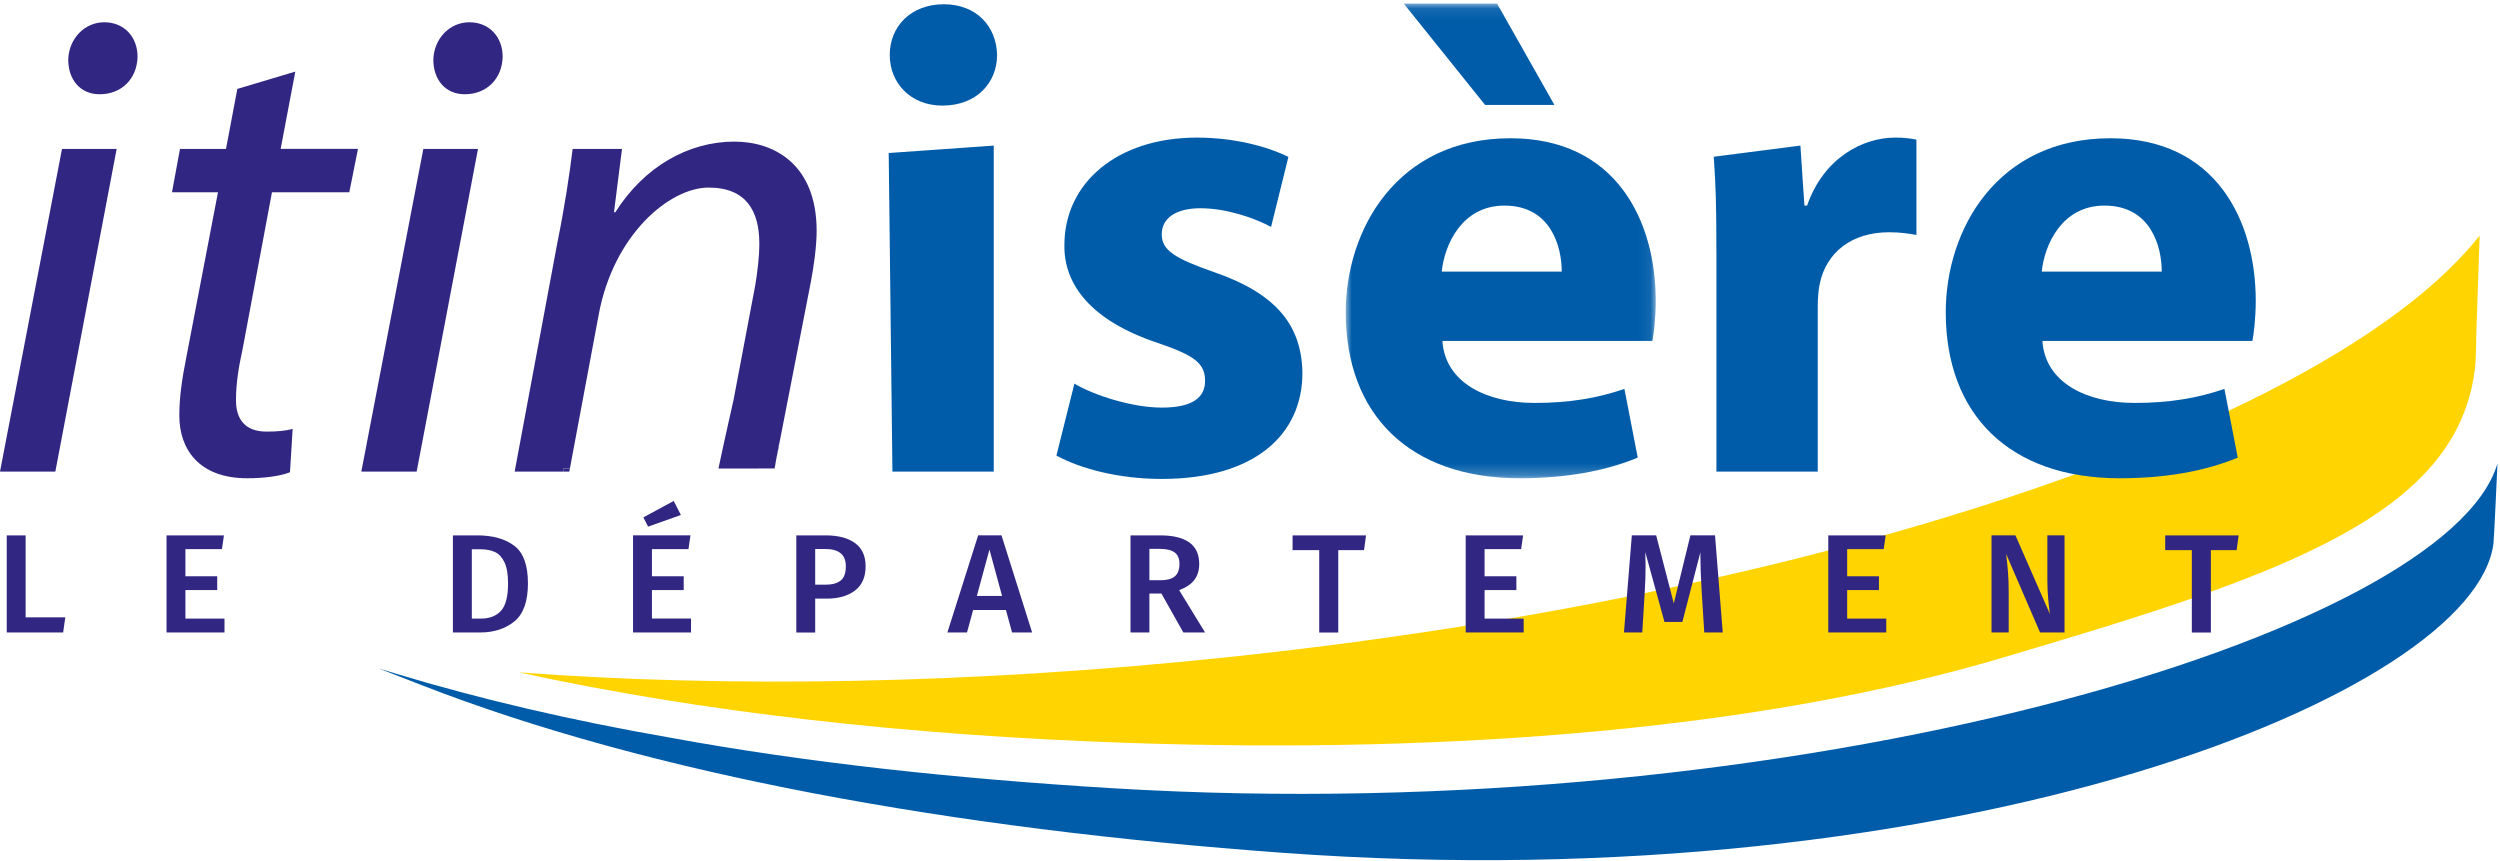
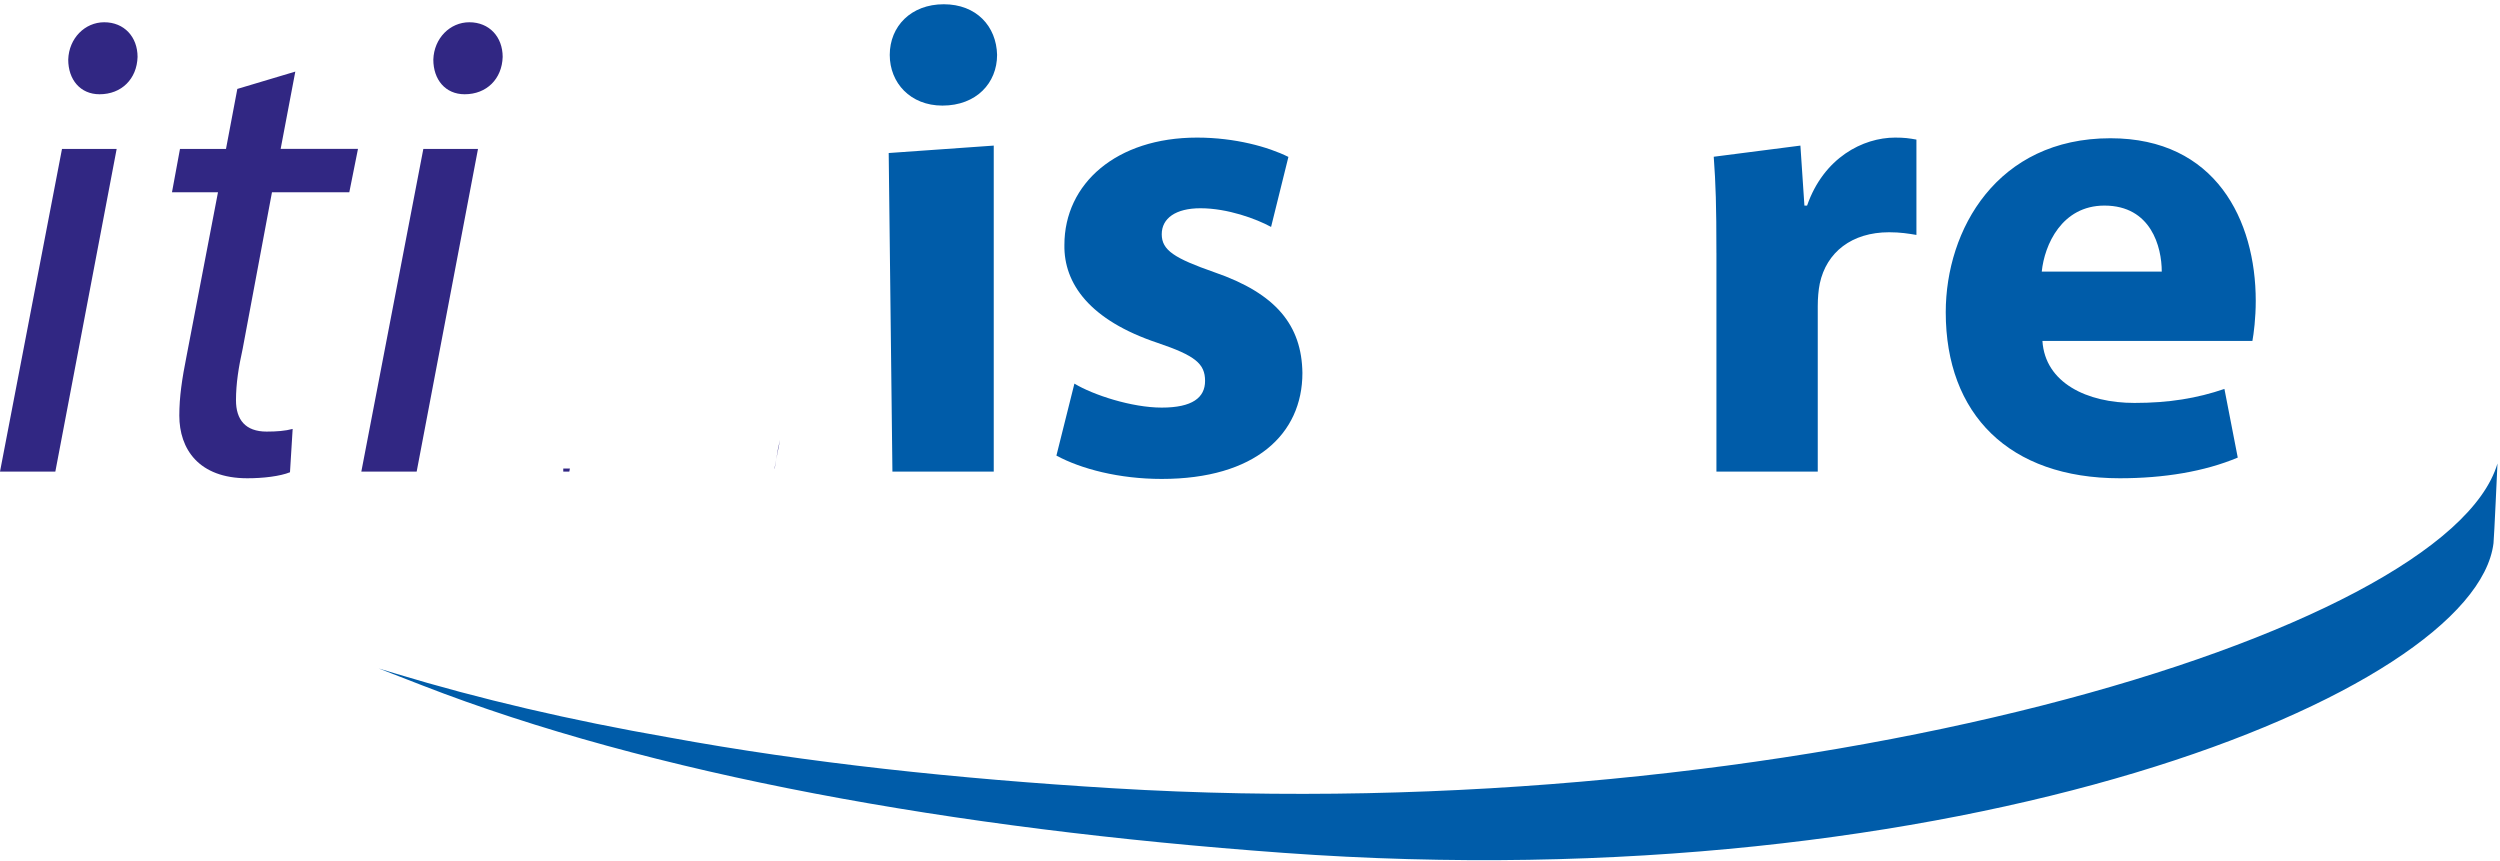
<svg xmlns="http://www.w3.org/2000/svg" xmlns:xlink="http://www.w3.org/1999/xlink" viewBox="0 0 209 72">
  <defs>
-     <path id="a" d="M.004.089h25.917v39.684H.004z" />
-   </defs>
+     </defs>
  <g fill="none" fill-rule="evenodd">
-     <path fill="#FFD400" d="M207.3 19.69c-12.06 15.315-53.941 29.952-104.979 35.283-21.373 2.233-41.563 2.542-58.942 1.234 15.209 3.33 32.532 5.272 50.947 5.9 27.721.945 53.18-1.244 72.901-7.069 23.309-6.886 38.359-11.845 39.7-24.426.043-.408.1-2.053.084-2.463l.288-8.458z" />
    <path fill="#005CA9" d="M31.649 55.879c1.185.461 2.393.93 3.626 1.409 19.164 7.455 44.348 12.001 72.011 14.01 56.528 4.107 99.635-13.33 101.171-25.888.05-.407.331-6.657.331-6.657l-.005.009c-4.24 14.261-58.636 30.598-115.734 27.136-13.034-.79-25.532-2.116-37.138-4.251-8.205-1.429-15.855-3.221-22.803-5.326-.49-.149-.976-.296-1.459-.442" />
-     <path fill="#312783" d="M2.143 44.757v6.85h3.316l-.18 1.269H.562v-8.119zM18.722 44.757l-.168 1.151h-3.053v2.268h2.658v1.151h-2.658v2.386h3.268v1.163h-4.848v-8.119zM39.444 45.92v5.793h.778c.702 0 1.253-.213 1.652-.64.399-.427.599-1.192.599-2.297 0-.768-.102-1.361-.305-1.78-.204-.419-.471-.703-.802-.852-.331-.148-.728-.223-1.191-.223h-.73zm3.537-.306c.77.572 1.155 1.626 1.155 3.161 0 1.504-.379 2.563-1.137 3.179-.758.615-1.72.922-2.885.922h-2.251v-8.119h2.035c1.285 0 2.312.286 3.083.857zM56.322 41.878l.599 1.175-2.741.975-.395-.775 2.538-1.375zm1.401 2.879l-.168 1.151h-3.053v2.268h2.657v1.151h-2.657v2.385h3.268v1.163h-4.848v-8.119h4.801zM70.281 48.534c.287-.231.431-.629.431-1.193 0-.963-.571-1.445-1.712-1.445h-.85v2.984h.85c.567 0 .994-.115 1.281-.346m1.203-3.131c.587.431.88 1.077.88 1.939 0 .901-.295 1.577-.886 2.027-.591.451-1.377.676-2.358.676h-.97v2.832h-1.58v-8.12h2.442c1.061 0 1.885.215 2.472.646M81.665 49.821h2.107l-1.054-3.878-1.053 3.878zm2.945 3.055l-.515-1.88h-2.741l-.514 1.88h-1.64l2.574-8.12h1.951l2.562 8.12h-1.676zM96.089 48.505h.982c.503 0 .884-.107 1.143-.323.259-.215.389-.562.389-1.04 0-.439-.134-.757-.401-.957-.267-.2-.688-.3-1.263-.3h-.85v2.62zm1.006 1.116h-1.006v3.255h-1.58v-8.119h2.466c2.186 0 3.28.795 3.28 2.385 0 .541-.136.987-.407 1.34-.271.352-.694.638-1.269.858l2.167 3.537h-1.819l-1.831-3.255zM114.201 44.757l-.168 1.234h-2.155v6.886h-1.592v-6.886h-2.227v-1.234zM127.333 44.757l-.168 1.151h-3.053v2.268h2.657v1.151h-2.657v2.386h3.268v1.163h-4.848v-8.119zM144.021 52.876h-1.544l-.215-3.396c-.072-1.214-.108-2.178-.108-2.891v-.423l-1.508 5.828h-1.496l-1.604-5.84c.016.517.024.909.024 1.175 0 .713-.024 1.445-.072 2.197l-.203 3.349h-1.532l.658-8.119h2.035l1.473 5.687 1.388-5.687h2.059l.646 8.119zM157.644 44.757l-.168 1.151h-3.053v2.268h2.657v1.151h-2.657v2.386h3.268v1.163h-4.848v-8.119zM172.595 52.876h-2.047l-2.837-6.569c.072.58.126 1.105.162 1.575.036.47.054 1.03.054 1.68v3.313h-1.436v-8.119h1.999l2.885 6.58c-.048-.313-.096-.727-.144-1.24-.048-.513-.072-1.024-.072-1.534v-3.807h1.437v8.119zM187.152 44.757l-.168 1.234h-2.155v6.886h-1.592v-6.886h-2.227v-1.234z" />
    <path fill="#005CA9" d="M74.606 39.426l-.311-26.633 8.782-.621v27.254h-8.471zm8.75-34.834c0 2.341-1.728 4.236-4.57 4.236-2.675 0-4.403-1.895-4.403-4.236 0-2.397 1.784-4.236 4.515-4.236 2.731 0 4.403 1.839 4.459 4.236zM89.82 32.069c1.561.947 4.793 2.006 7.301 2.006 2.564 0 3.623-.836 3.623-2.229 0-1.449-.836-2.118-3.957-3.177-5.685-1.895-7.859-4.96-7.803-8.193 0-5.128 4.347-8.973 11.091-8.973 3.177 0 5.964.78 7.636 1.616l-1.449 5.852c-1.226-.669-3.623-1.561-5.908-1.561-2.062 0-3.233.836-3.233 2.174 0 1.337 1.059 2.006 4.403 3.177 5.183 1.784 7.301 4.459 7.357 8.416 0 5.128-3.957 8.862-11.76 8.862-3.567 0-6.744-.836-8.806-1.951l1.505-6.019z" />
    <g transform="translate(112.5 .211)">
      <mask id="b" fill="#fff">
        <use xlink:href="#a" />
      </mask>
-       <path fill="#005CA9" d="M18.062 22.495c0-2.062-.892-5.518-4.793-5.518-3.567 0-5.016 3.288-5.239 5.518h10.032zM12.656.089l4.793 8.472h-5.796l-6.8-8.472h7.803zm-4.57 28.202c.223 3.511 3.734 5.183 7.691 5.183 2.898 0 5.239-.39 7.524-1.171l1.115 5.741c-2.787 1.17-6.187 1.728-9.865 1.728-9.252 0-14.547-5.351-14.547-13.878 0-6.911 4.292-14.547 13.767-14.547 8.806 0 12.15 6.855 12.15 13.599 0 1.449-.167 2.731-.278 3.344H8.085z" mask="url(#b)" />
    </g>
    <path fill="#005CA9" d="M143.492 21.145c0-4.013-.056-5.701-.223-8.041l7.245-.932.335 5.016h.223c1.393-4.013 4.681-5.685 7.357-5.685.78 0 1.17.056 1.784.167v7.97c-.669-.111-1.338-.223-2.285-.223-3.121 0-5.239 1.672-5.796 4.292-.112.557-.168 1.226-.168 1.895v13.822h-8.471v-18.281zM180.723 22.705c0-2.062-.892-5.518-4.793-5.518-3.567 0-5.016 3.288-5.239 5.518h10.032zm-9.976 5.797c.223 3.511 3.734 5.183 7.691 5.183 2.898 0 5.239-.39 7.524-1.171l1.115 5.741c-2.787 1.17-6.187 1.728-9.865 1.728-9.252 0-14.547-5.351-14.547-13.878 0-6.911 4.292-14.547 13.766-14.547 8.806 0 12.15 6.855 12.15 13.599 0 1.449-.167 2.731-.279 3.344h-17.557z" />
    <path fill="#312783" d="M0 39.426h4.626l5.127-26.976h-4.57zM24.69 5.985l-4.849 1.449-.948 5.016h-3.846l-.669 3.623h3.846l-2.62 13.655c-.39 1.951-.613 3.456-.613 5.016 0 2.787 1.616 5.239 5.685 5.239 1.337 0 2.731-.167 3.567-.502l.223-3.623c-.613.167-1.338.223-2.174.223-1.784 0-2.564-1.003-2.564-2.62 0-1.393.223-2.787.557-4.292l2.452-13.098h6.465l.725-3.623h-6.465l1.226-6.465zM39.236 1.861c-1.617 0-2.954 1.337-3.01 3.121 0 1.672 1.003 2.898 2.62 2.898 1.839 0 3.121-1.282 3.177-3.121 0-1.672-1.115-2.898-2.786-2.898M8.714 1.861c-1.616 0-2.954 1.337-3.01 3.121 0 1.672 1.003 2.898 2.619 2.898 1.84 0 3.122-1.282 3.177-3.121 0-1.672-1.115-2.898-2.787-2.898M30.207 39.426h4.626l5.128-26.976h-4.57zM65.054 37.436c-.051.311-.106.646-.161.979l.32-1.639-.001 0s-.062.259-.158.659M64.763 39.171l.006-.032c.042-.233.083-.478.124-.724l-.148.756h.017zM47.643 39.171h-.554v.255h.506z" />
-     <path fill="#312783" d="M61.418 11.837c-3.902 0-7.58 2.118-9.977 5.908h-.111l.669-5.295h-4.125c-.278 2.23-.669 4.849-1.282 7.859l-3.567 19.117h4.064v-.255h.554l2.405-12.843c1.226-6.688 5.908-10.646 9.196-10.646 3.177 0 4.236 2.006 4.236 4.682 0 1.171-.167 2.397-.335 3.456l-1.823 9.63c-.045.197-.773 3.394-1.26 5.721 0 0 4.573-.004 4.574-.006h.113l.352-1.904h-.007c.071-.298.116-.484.116-.484l.001-0 2.559-13.123c.279-1.449.502-3.121.502-4.347 0-5.629-3.623-7.468-6.855-7.468" />
  </g>
</svg>